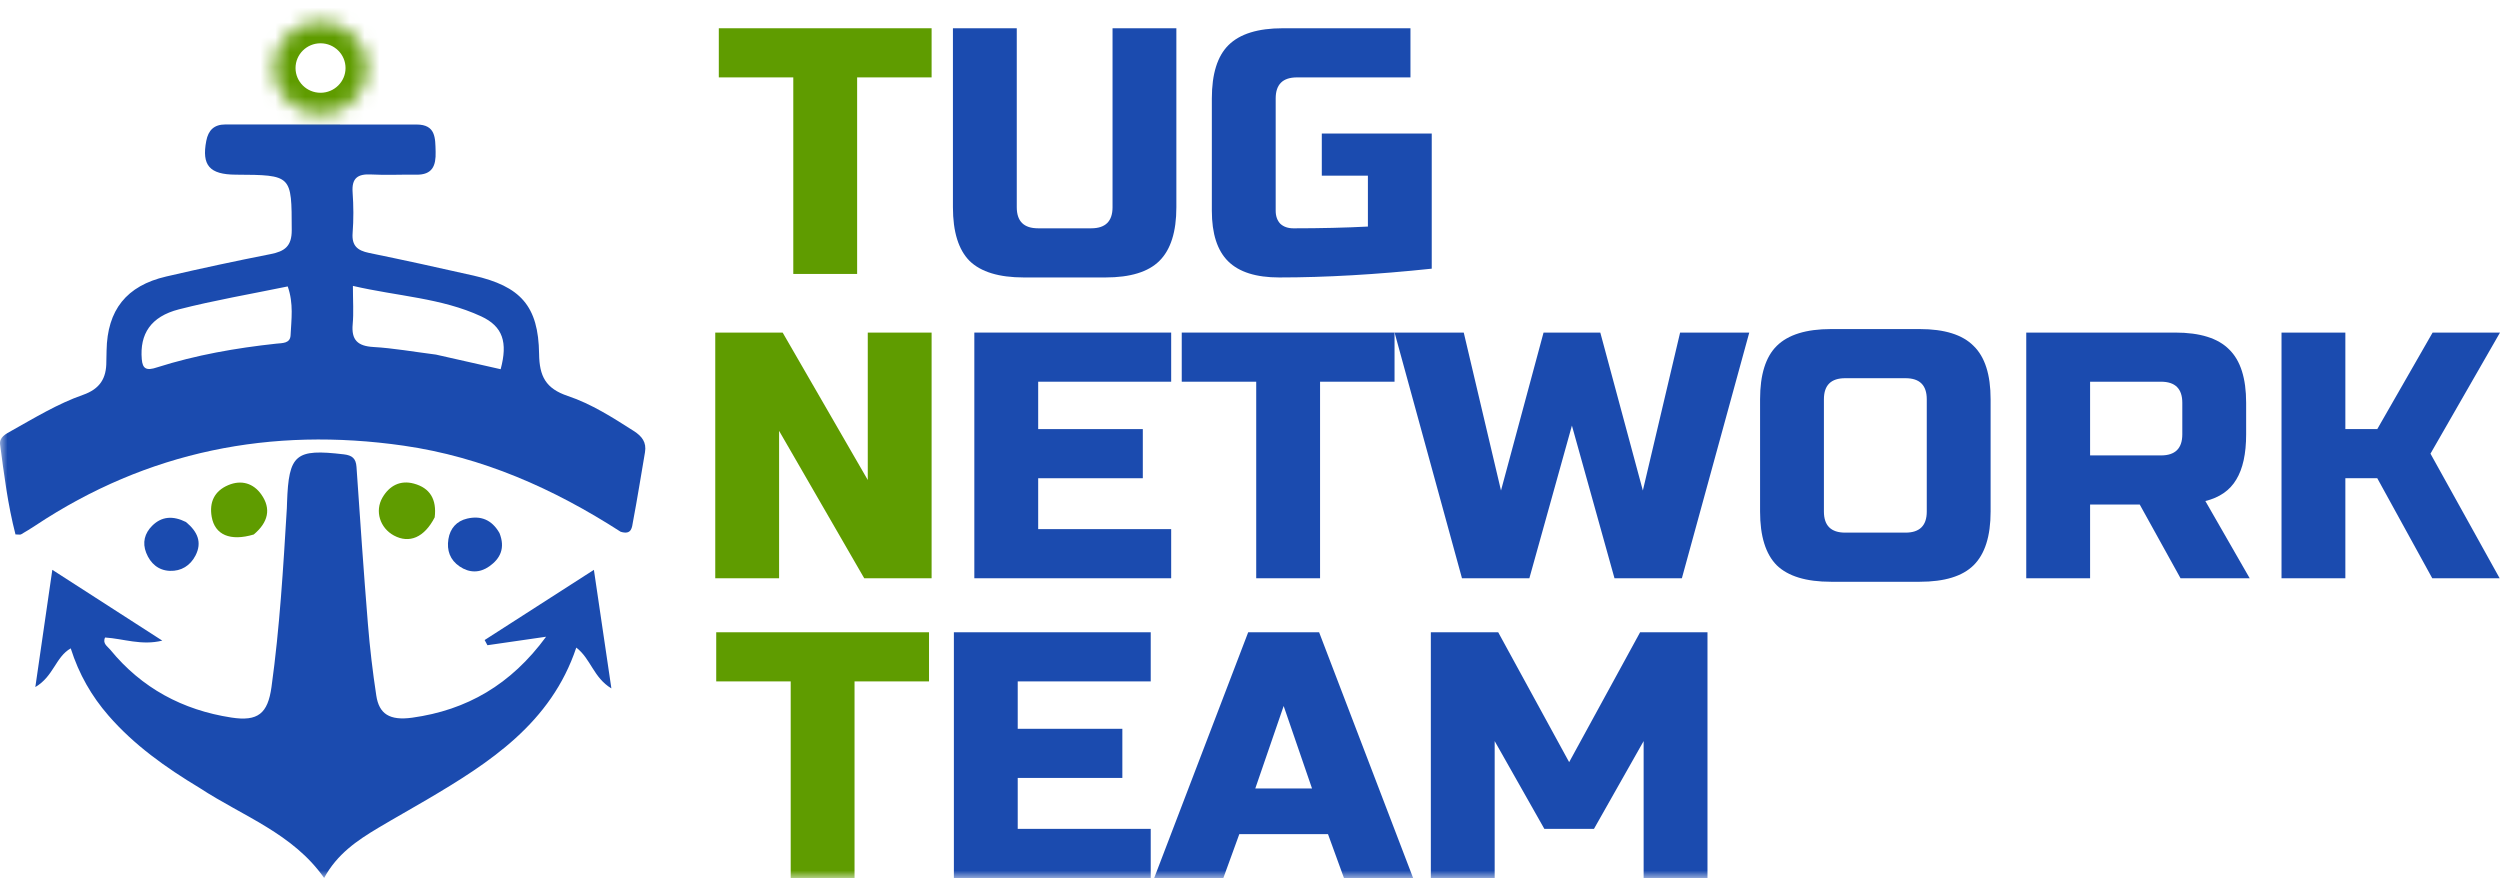
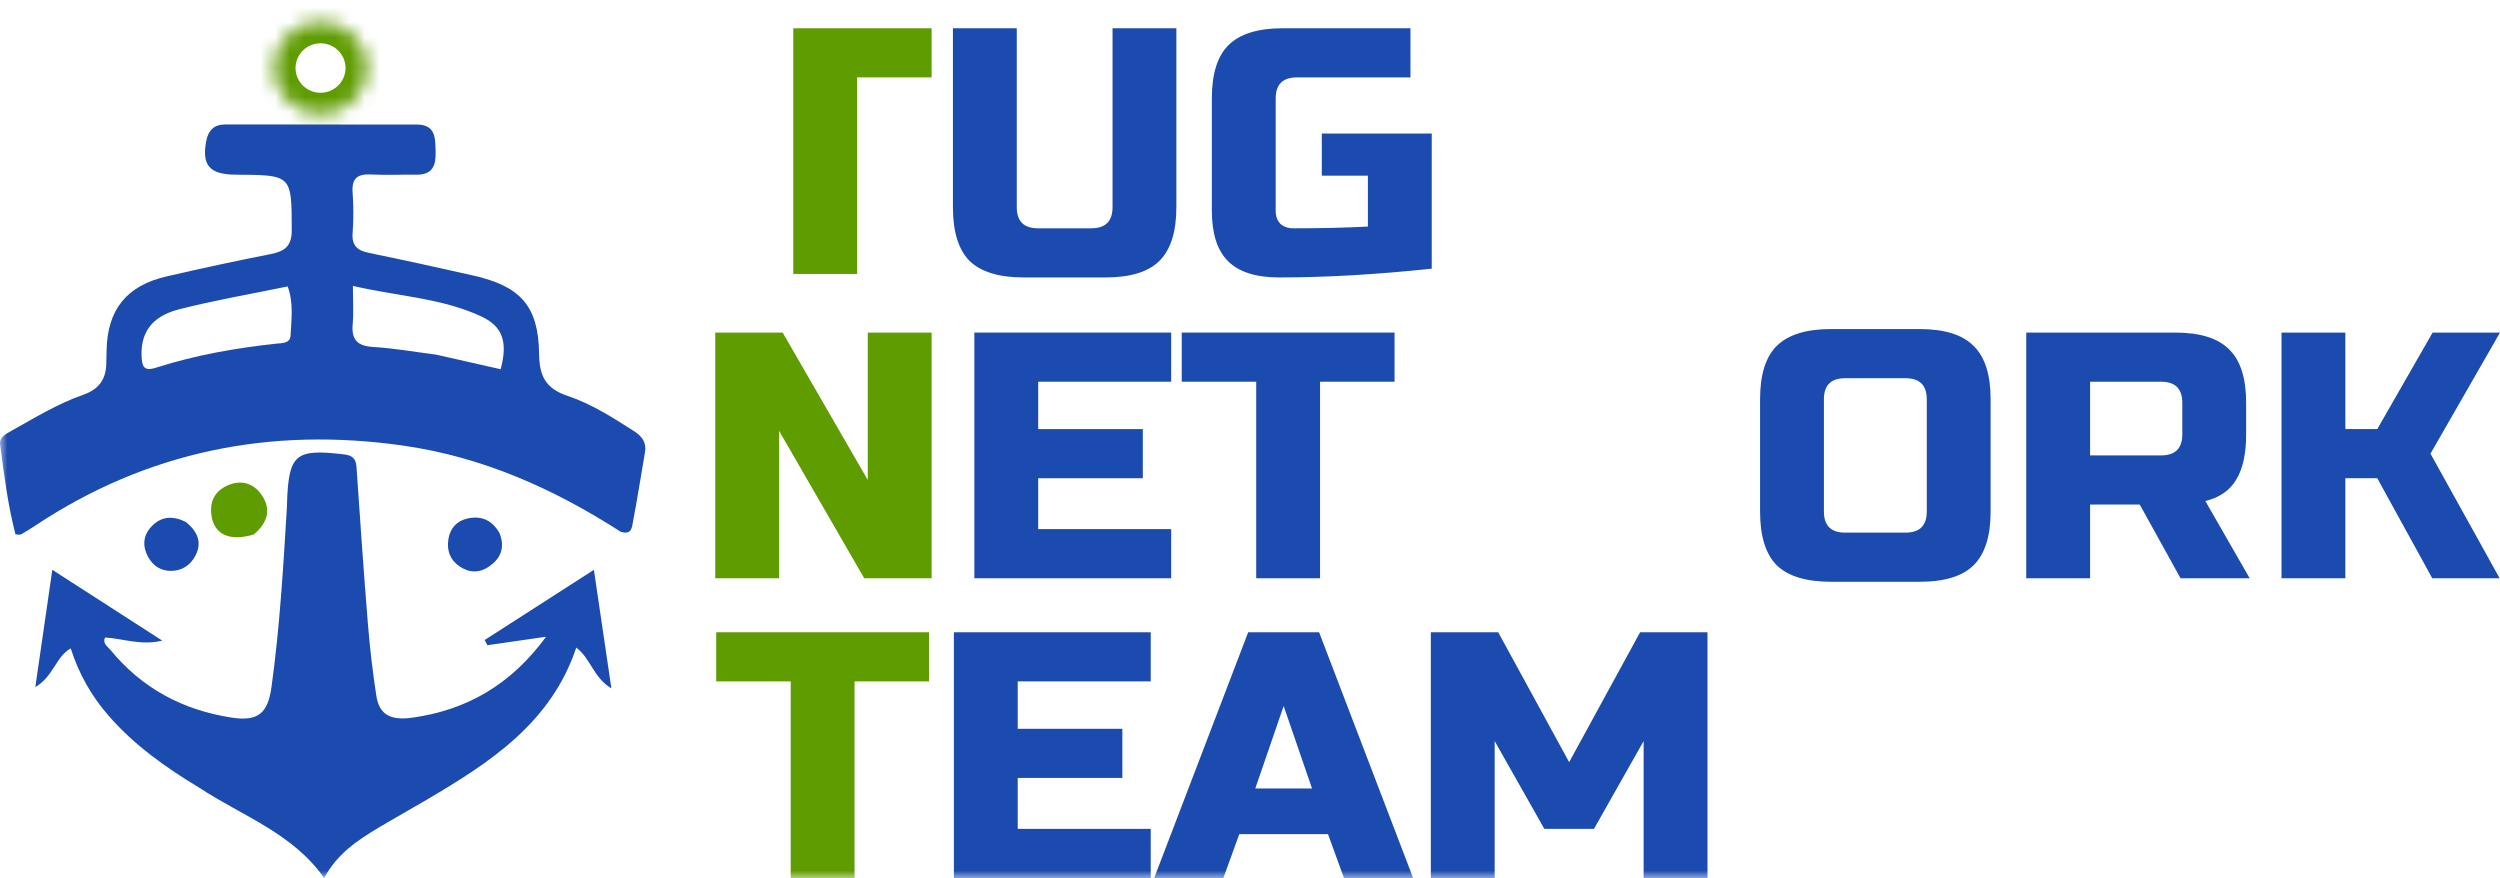
<svg xmlns="http://www.w3.org/2000/svg" width="168" height="59" viewBox="0 0 168 59" fill="none">
  <path d="M163.471 22.349L159.753 28.835H157.608V22.349H153.318V38.859H157.608V32.137H159.753L163.448 38.859H167.976L163.328 30.486L168 22.349H163.471Z" fill="#1B4BAF" />
  <mask id="mask0_2_4217" style="mask-type:alpha" maskUnits="userSpaceOnUse" x="0" y="0" width="168" height="59">
    <rect width="168" height="59" fill="#D9D9D9" />
  </mask>
  <g mask="url(#mask0_2_4217)">
    <path d="M148.2 33.67C149.153 33.434 149.845 32.955 150.274 32.232C150.718 31.508 150.941 30.494 150.941 29.189V27.066C150.941 25.415 150.56 24.22 149.797 23.481C149.05 22.727 147.843 22.349 146.174 22.349H136.164V38.859H140.454V33.906H143.791L146.532 38.859H151.179L148.2 33.67ZM146.651 29.189C146.651 30.132 146.174 30.604 145.221 30.604H140.454V25.651H145.221C146.174 25.651 146.651 26.123 146.651 27.066V29.189Z" fill="#1B4BAF" />
    <path d="M132.625 23.245C131.878 22.491 130.671 22.113 129.002 22.113H123.044C121.375 22.113 120.16 22.491 119.397 23.245C118.65 23.984 118.277 25.179 118.277 26.83V34.378C118.277 36.029 118.65 37.232 119.397 37.986C120.16 38.725 121.375 39.095 123.044 39.095H129.002C130.671 39.095 131.878 38.725 132.625 37.986C133.388 37.232 133.769 36.029 133.769 34.378V26.83C133.769 25.179 133.388 23.984 132.625 23.245ZM129.479 34.378C129.479 35.321 129.002 35.793 128.049 35.793H123.997C123.044 35.793 122.567 35.321 122.567 34.378V26.83C122.567 25.887 123.044 25.415 123.997 25.415H128.049C129.002 25.415 129.479 25.887 129.479 26.83V34.378Z" fill="#1B4BAF" />
-     <path d="M107.54 22.349L110.4 32.963L112.903 22.349H117.551L113.022 38.859H108.494L105.633 28.599L102.773 38.859H98.245L93.716 22.349H98.364L100.867 32.963L103.727 22.349H107.54Z" fill="#1B4BAF" />
    <path d="M88.708 38.859H84.418V25.651H79.413V22.349H93.713V25.651H88.708V38.859Z" fill="#1B4BAF" />
    <path d="M78.703 38.859H65.475V22.349H78.703V25.651H69.766V28.835H76.797V32.137H69.766V35.557H78.703V38.859Z" fill="#1B4BAF" />
    <path d="M62.604 38.859H58.076L52.355 28.953V38.859H48.065V22.349H52.594L58.314 32.255V22.349H62.604V38.859Z" fill="#5F9C00" />
    <path d="M96.213 18.055C92.495 18.448 89.079 18.645 85.965 18.645C84.407 18.645 83.263 18.283 82.532 17.56C81.801 16.837 81.436 15.704 81.436 14.163V6.616C81.436 4.965 81.809 3.77 82.556 3.031C83.319 2.276 84.534 1.899 86.203 1.899H94.783V5.201H87.156C86.203 5.201 85.726 5.672 85.726 6.616V14.163C85.726 14.525 85.829 14.816 86.036 15.036C86.258 15.241 86.552 15.343 86.918 15.343C88.745 15.343 90.413 15.303 91.923 15.225V11.805H88.825V8.974H96.213V18.055Z" fill="#1B4BAF" />
    <path d="M74.763 1.899H79.052V13.927C79.052 15.579 78.671 16.782 77.908 17.536C77.162 18.275 75.954 18.645 74.285 18.645H68.804C67.135 18.645 65.92 18.275 65.157 17.536C64.41 16.782 64.037 15.579 64.037 13.927V1.899H68.327V13.927C68.327 14.871 68.804 15.342 69.757 15.342H73.332C74.285 15.342 74.763 14.871 74.763 13.927V1.899Z" fill="#1B4BAF" />
-     <path d="M57.599 18.409H53.309V5.201H48.304V1.899H62.604V5.201H57.599V18.409Z" fill="#5F9C00" />
+     <path d="M57.599 18.409H53.309V5.201V1.899H62.604V5.201H57.599V18.409Z" fill="#5F9C00" />
    <path d="M10.57 24.682C13.174 23.856 15.851 23.387 18.563 23.094C18.976 23.049 19.501 23.09 19.527 22.526C19.576 21.478 19.743 20.41 19.335 19.248C16.844 19.762 14.41 20.177 12.027 20.787C10.119 21.275 9.387 22.453 9.527 24.135C9.581 24.778 9.825 24.937 10.57 24.682ZM29.296 23.829C30.748 24.157 32.2 24.485 33.644 24.811C34.13 23.002 33.795 21.936 32.335 21.259C29.663 20.021 26.718 19.91 23.715 19.212C23.715 20.225 23.772 21.008 23.701 21.779C23.603 22.841 24.026 23.258 25.101 23.319C26.433 23.395 27.755 23.634 29.296 23.829ZM41.708 35.734C37.177 32.817 32.403 30.708 27.122 29.949C18.21 28.67 9.912 30.314 2.375 35.318C2.062 35.525 1.741 35.721 1.416 35.909C1.354 35.944 1.254 35.914 1.041 35.914C0.53 33.939 0.271 31.901 0.006 29.868C-0.056 29.389 0.378 29.167 0.752 28.959C2.325 28.081 3.873 27.132 5.575 26.536C6.728 26.132 7.152 25.412 7.146 24.302C7.145 24.052 7.158 23.803 7.162 23.553C7.21 20.832 8.493 19.202 11.17 18.581C13.498 18.04 15.835 17.538 18.18 17.077C19.133 16.89 19.609 16.55 19.605 15.461C19.594 11.76 19.638 11.76 15.843 11.738C14.076 11.728 13.547 11.11 13.861 9.469C14 8.746 14.391 8.364 15.141 8.364C19.425 8.364 23.71 8.361 27.994 8.368C29.295 8.37 29.249 9.287 29.274 10.203C29.3 11.134 29.061 11.756 27.973 11.739C26.965 11.723 25.954 11.78 24.949 11.725C24.042 11.675 23.627 11.965 23.695 12.921C23.76 13.831 23.766 14.752 23.696 15.662C23.631 16.51 24.017 16.835 24.794 16.995C27.134 17.476 29.47 17.987 31.8 18.515C34.979 19.236 36.184 20.556 36.227 23.781C36.246 25.284 36.669 26.111 38.158 26.61C39.741 27.14 41.173 28.059 42.589 28.962C43.14 29.314 43.457 29.724 43.343 30.393C43.076 31.947 42.831 33.505 42.537 35.054C42.469 35.41 42.468 35.972 41.708 35.734Z" fill="#1B4BAF" />
    <path d="M13.427 52.957C11.113 51.565 9.005 50.06 7.288 48.084C6.158 46.784 5.306 45.313 4.753 43.569C3.729 44.153 3.614 45.439 2.374 46.171C2.764 43.477 3.113 41.067 3.516 38.292C6.155 39.991 8.53 41.521 10.905 43.05C9.505 43.395 8.316 42.923 7.062 42.84C6.868 43.245 7.232 43.443 7.412 43.663C9.516 46.235 12.268 47.715 15.545 48.219C17.335 48.495 17.996 47.954 18.244 46.168C18.797 42.177 19.034 38.159 19.277 34.143C19.285 34.018 19.284 33.893 19.289 33.769C19.403 30.519 19.854 30.148 23.105 30.532C23.667 30.598 23.917 30.808 23.956 31.372C24.197 34.891 24.437 38.41 24.723 41.925C24.853 43.535 25.043 45.145 25.287 46.742C25.475 47.978 26.181 48.439 27.703 48.228C31.363 47.719 34.331 46.017 36.698 42.788C35.223 43.002 33.989 43.181 32.755 43.359C32.693 43.243 32.63 43.127 32.567 43.011C34.918 41.501 37.269 39.99 39.91 38.293C40.326 41.111 40.689 43.573 41.085 46.26C39.879 45.536 39.708 44.272 38.726 43.518C37.031 48.587 32.925 51.241 28.669 53.746C27.586 54.383 26.488 54.994 25.41 55.638C24.001 56.479 22.651 57.392 21.782 59C19.677 56.001 16.333 54.862 13.427 52.957Z" fill="#1B4BAF" />
  </g>
  <mask id="mask1_2_4217" style="mask-type:alpha" maskUnits="userSpaceOnUse" x="18" y="1" width="7" height="7">
    <path d="M18.39 4.572C18.39 6.293 19.8 7.689 21.54 7.689C23.279 7.689 24.689 6.293 24.689 4.572C24.689 2.85 23.279 1.455 21.54 1.455C19.8 1.455 18.39 2.85 18.39 4.572Z" fill="black" />
  </mask>
  <g mask="url(#mask1_2_4217)">
    <path d="M21.54 2.909C22.467 2.909 23.22 3.654 23.22 4.572H26.159C26.159 2.047 24.091 0 21.54 0V2.909ZM19.86 4.572C19.86 3.654 20.612 2.909 21.54 2.909V0C18.988 0 16.919 2.047 16.919 4.572H19.86ZM21.54 6.234C20.612 6.234 19.86 5.49 19.86 4.572H16.919C16.919 7.097 18.988 9.143 21.54 9.143V6.234ZM23.22 4.572C23.22 5.49 22.467 6.234 21.54 6.234V9.143C24.091 9.143 26.159 7.097 26.159 4.572H23.22Z" fill="#5F9C00" />
  </g>
  <mask id="mask2_2_4217" style="mask-type:alpha" maskUnits="userSpaceOnUse" x="0" y="0" width="168" height="59">
    <rect width="168" height="59" fill="#D9D9D9" />
  </mask>
  <g mask="url(#mask2_2_4217)">
-     <path d="M29.212 34.765C28.511 36.128 27.502 36.542 26.471 35.986C25.535 35.483 25.172 34.343 25.705 33.43C26.17 32.635 26.9 32.249 27.818 32.499C28.898 32.793 29.357 33.56 29.212 34.765Z" fill="#5F9C00" />
    <path d="M17.053 35.918C15.463 36.393 14.438 35.938 14.226 34.73C14.055 33.756 14.402 32.999 15.335 32.602C16.22 32.226 17.029 32.476 17.559 33.226C18.238 34.185 18.026 35.101 17.053 35.918Z" fill="#5F9C00" />
    <path d="M33.566 35.823C33.964 36.829 33.626 37.535 32.878 38.061C32.241 38.509 31.545 38.51 30.89 38.068C30.237 37.627 30.014 36.983 30.133 36.23C30.246 35.51 30.686 35.013 31.392 34.849C32.288 34.641 33.04 34.903 33.566 35.823Z" fill="#1B4BAF" />
    <path d="M12.498 35.08C13.289 35.736 13.587 36.454 13.139 37.329C12.788 38.012 12.176 38.39 11.417 38.362C10.643 38.334 10.109 37.864 9.825 37.151C9.551 36.462 9.72 35.834 10.228 35.329C10.861 34.701 11.614 34.639 12.498 35.08Z" fill="#1B4BAF" />
    <path d="M110.452 49.801L107.116 55.698H103.779L100.442 49.801V59H96.152V42.49H100.68L105.447 51.217L110.214 42.49H114.743V59H110.452V49.801Z" fill="#1B4BAF" />
    <path d="M88.645 42.49H83.878L77.562 59H82.21L83.282 56.052H89.241L90.313 59H94.961L88.645 42.49ZM84.355 52.986L86.262 47.443L88.168 52.986H84.355Z" fill="#1B4BAF" />
    <path d="M77.329 59H64.101V42.49H77.329V45.792H68.391V48.976H75.422V52.278H68.391V55.698H77.329V59Z" fill="#1B4BAF" />
    <path d="M57.425 59H53.135V45.792H48.13V42.49H62.43V45.792H57.425V59Z" fill="#5F9C00" />
  </g>
</svg>